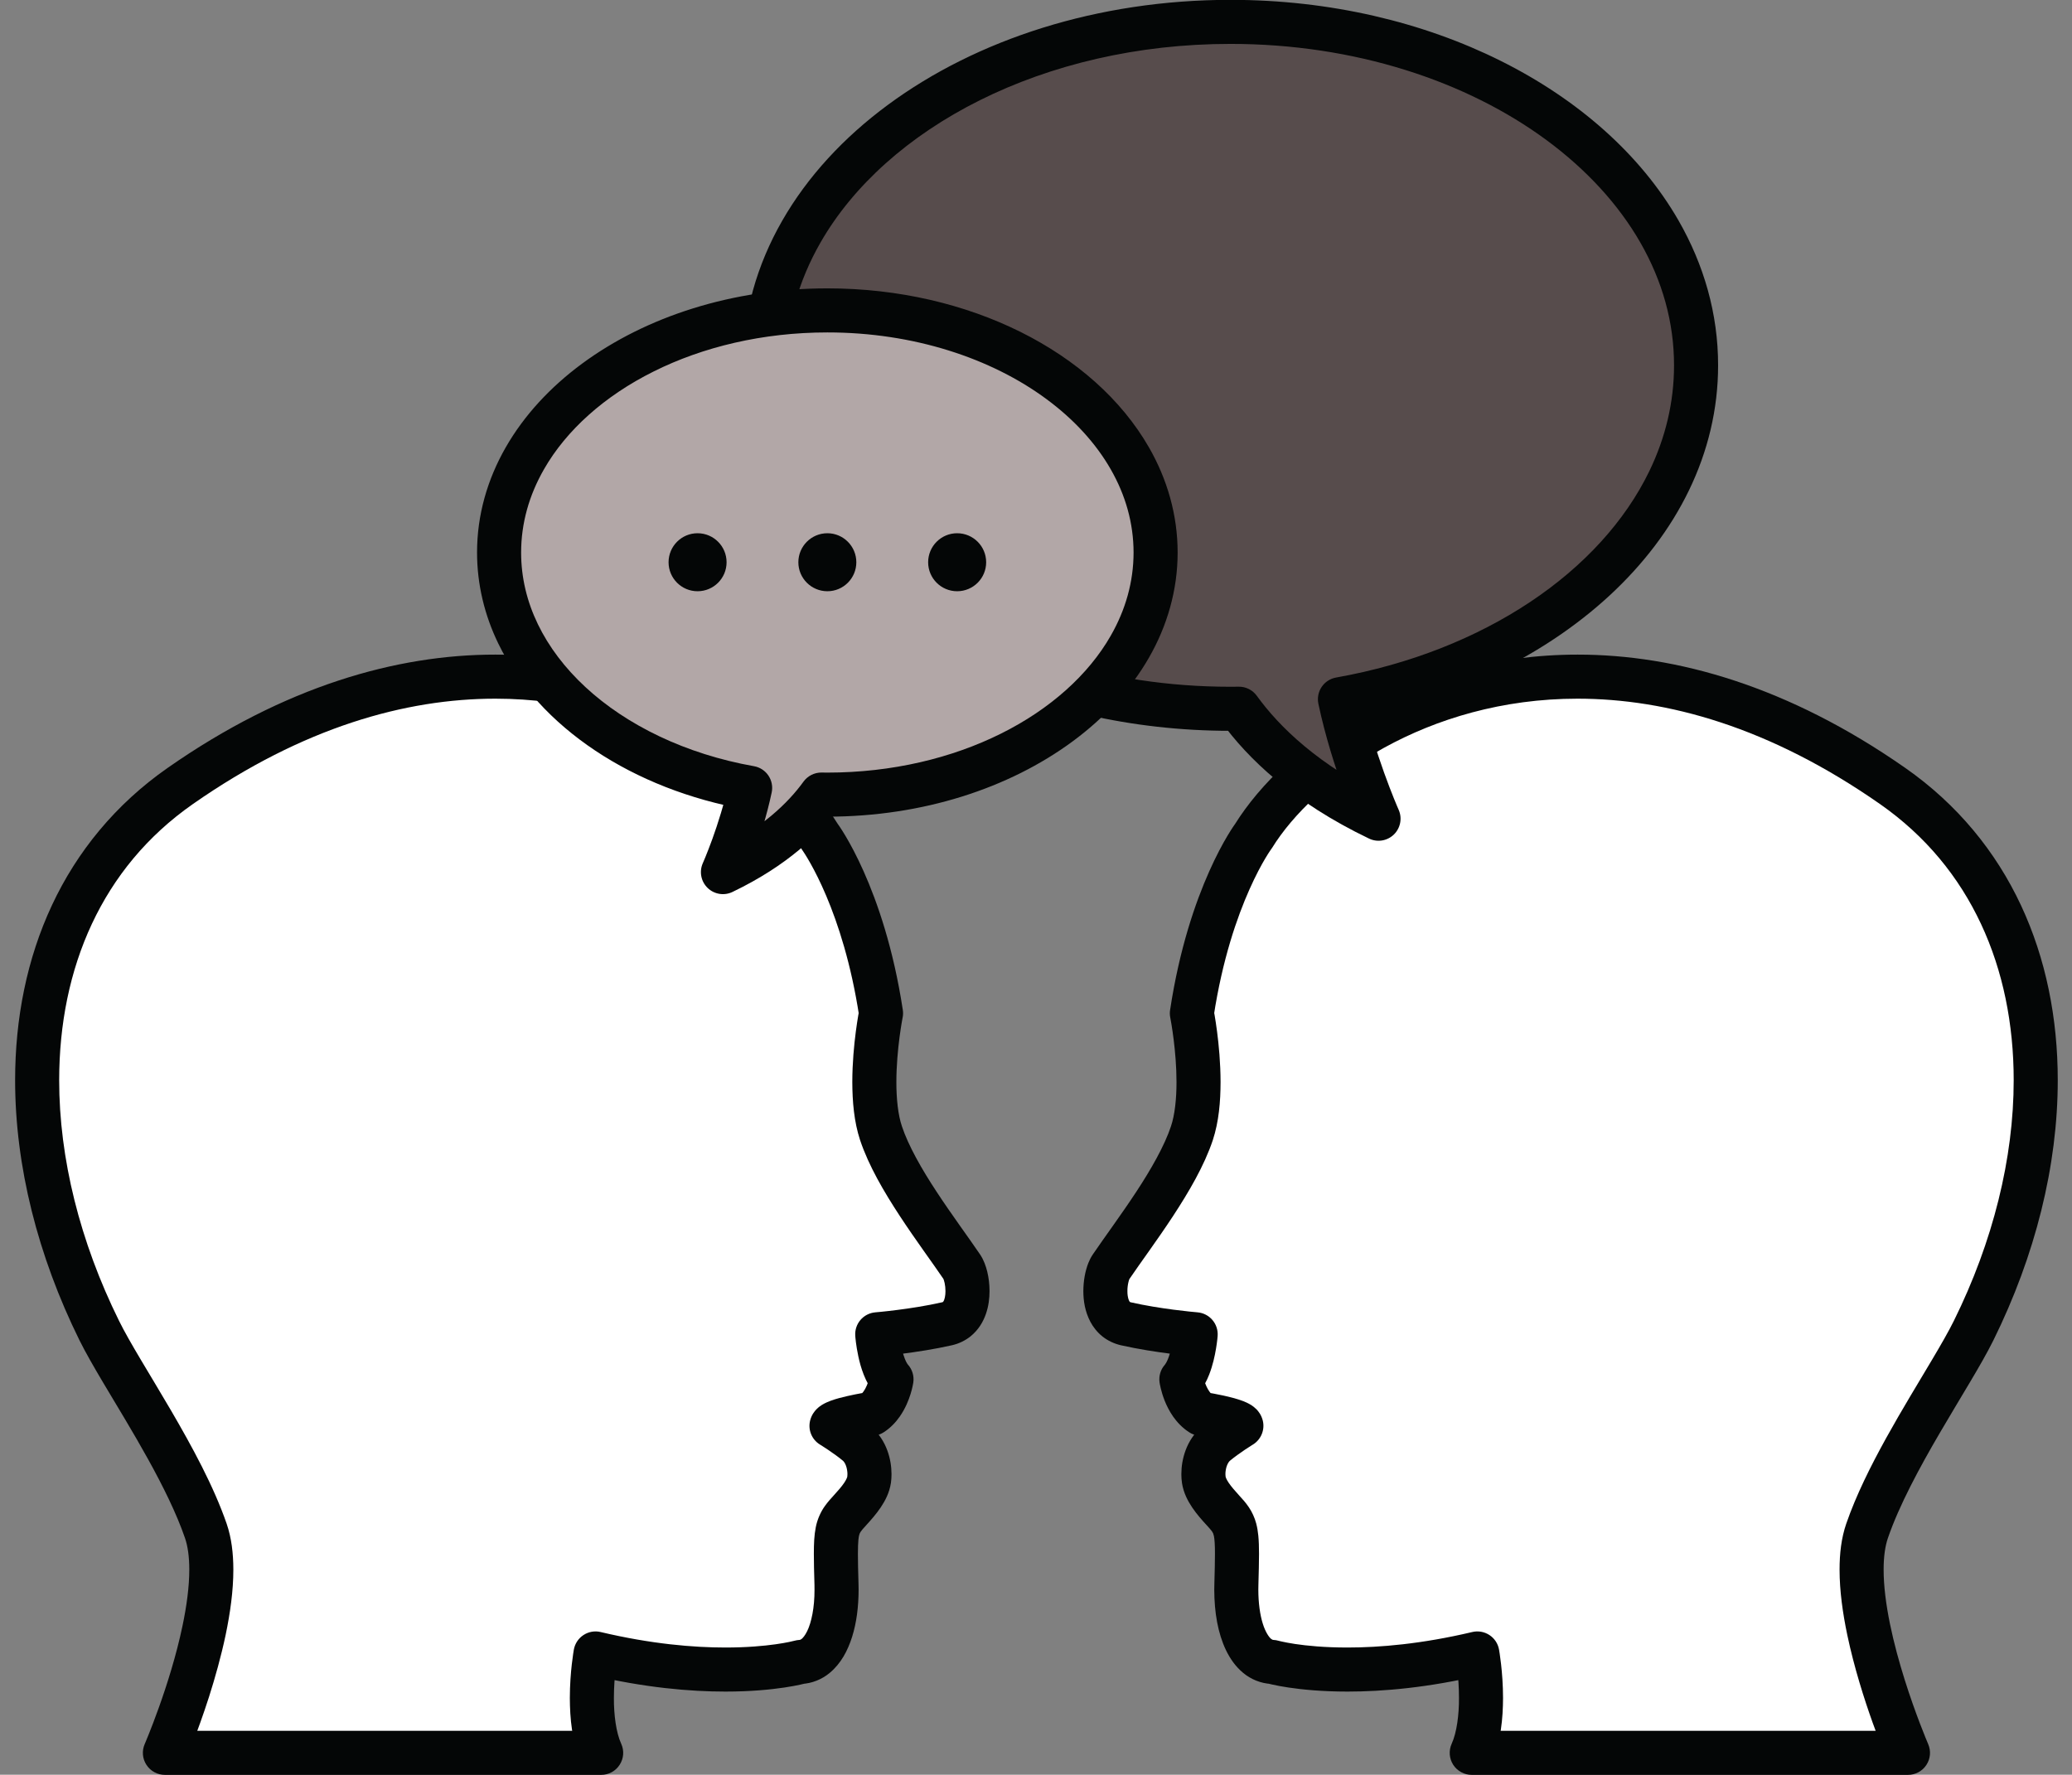
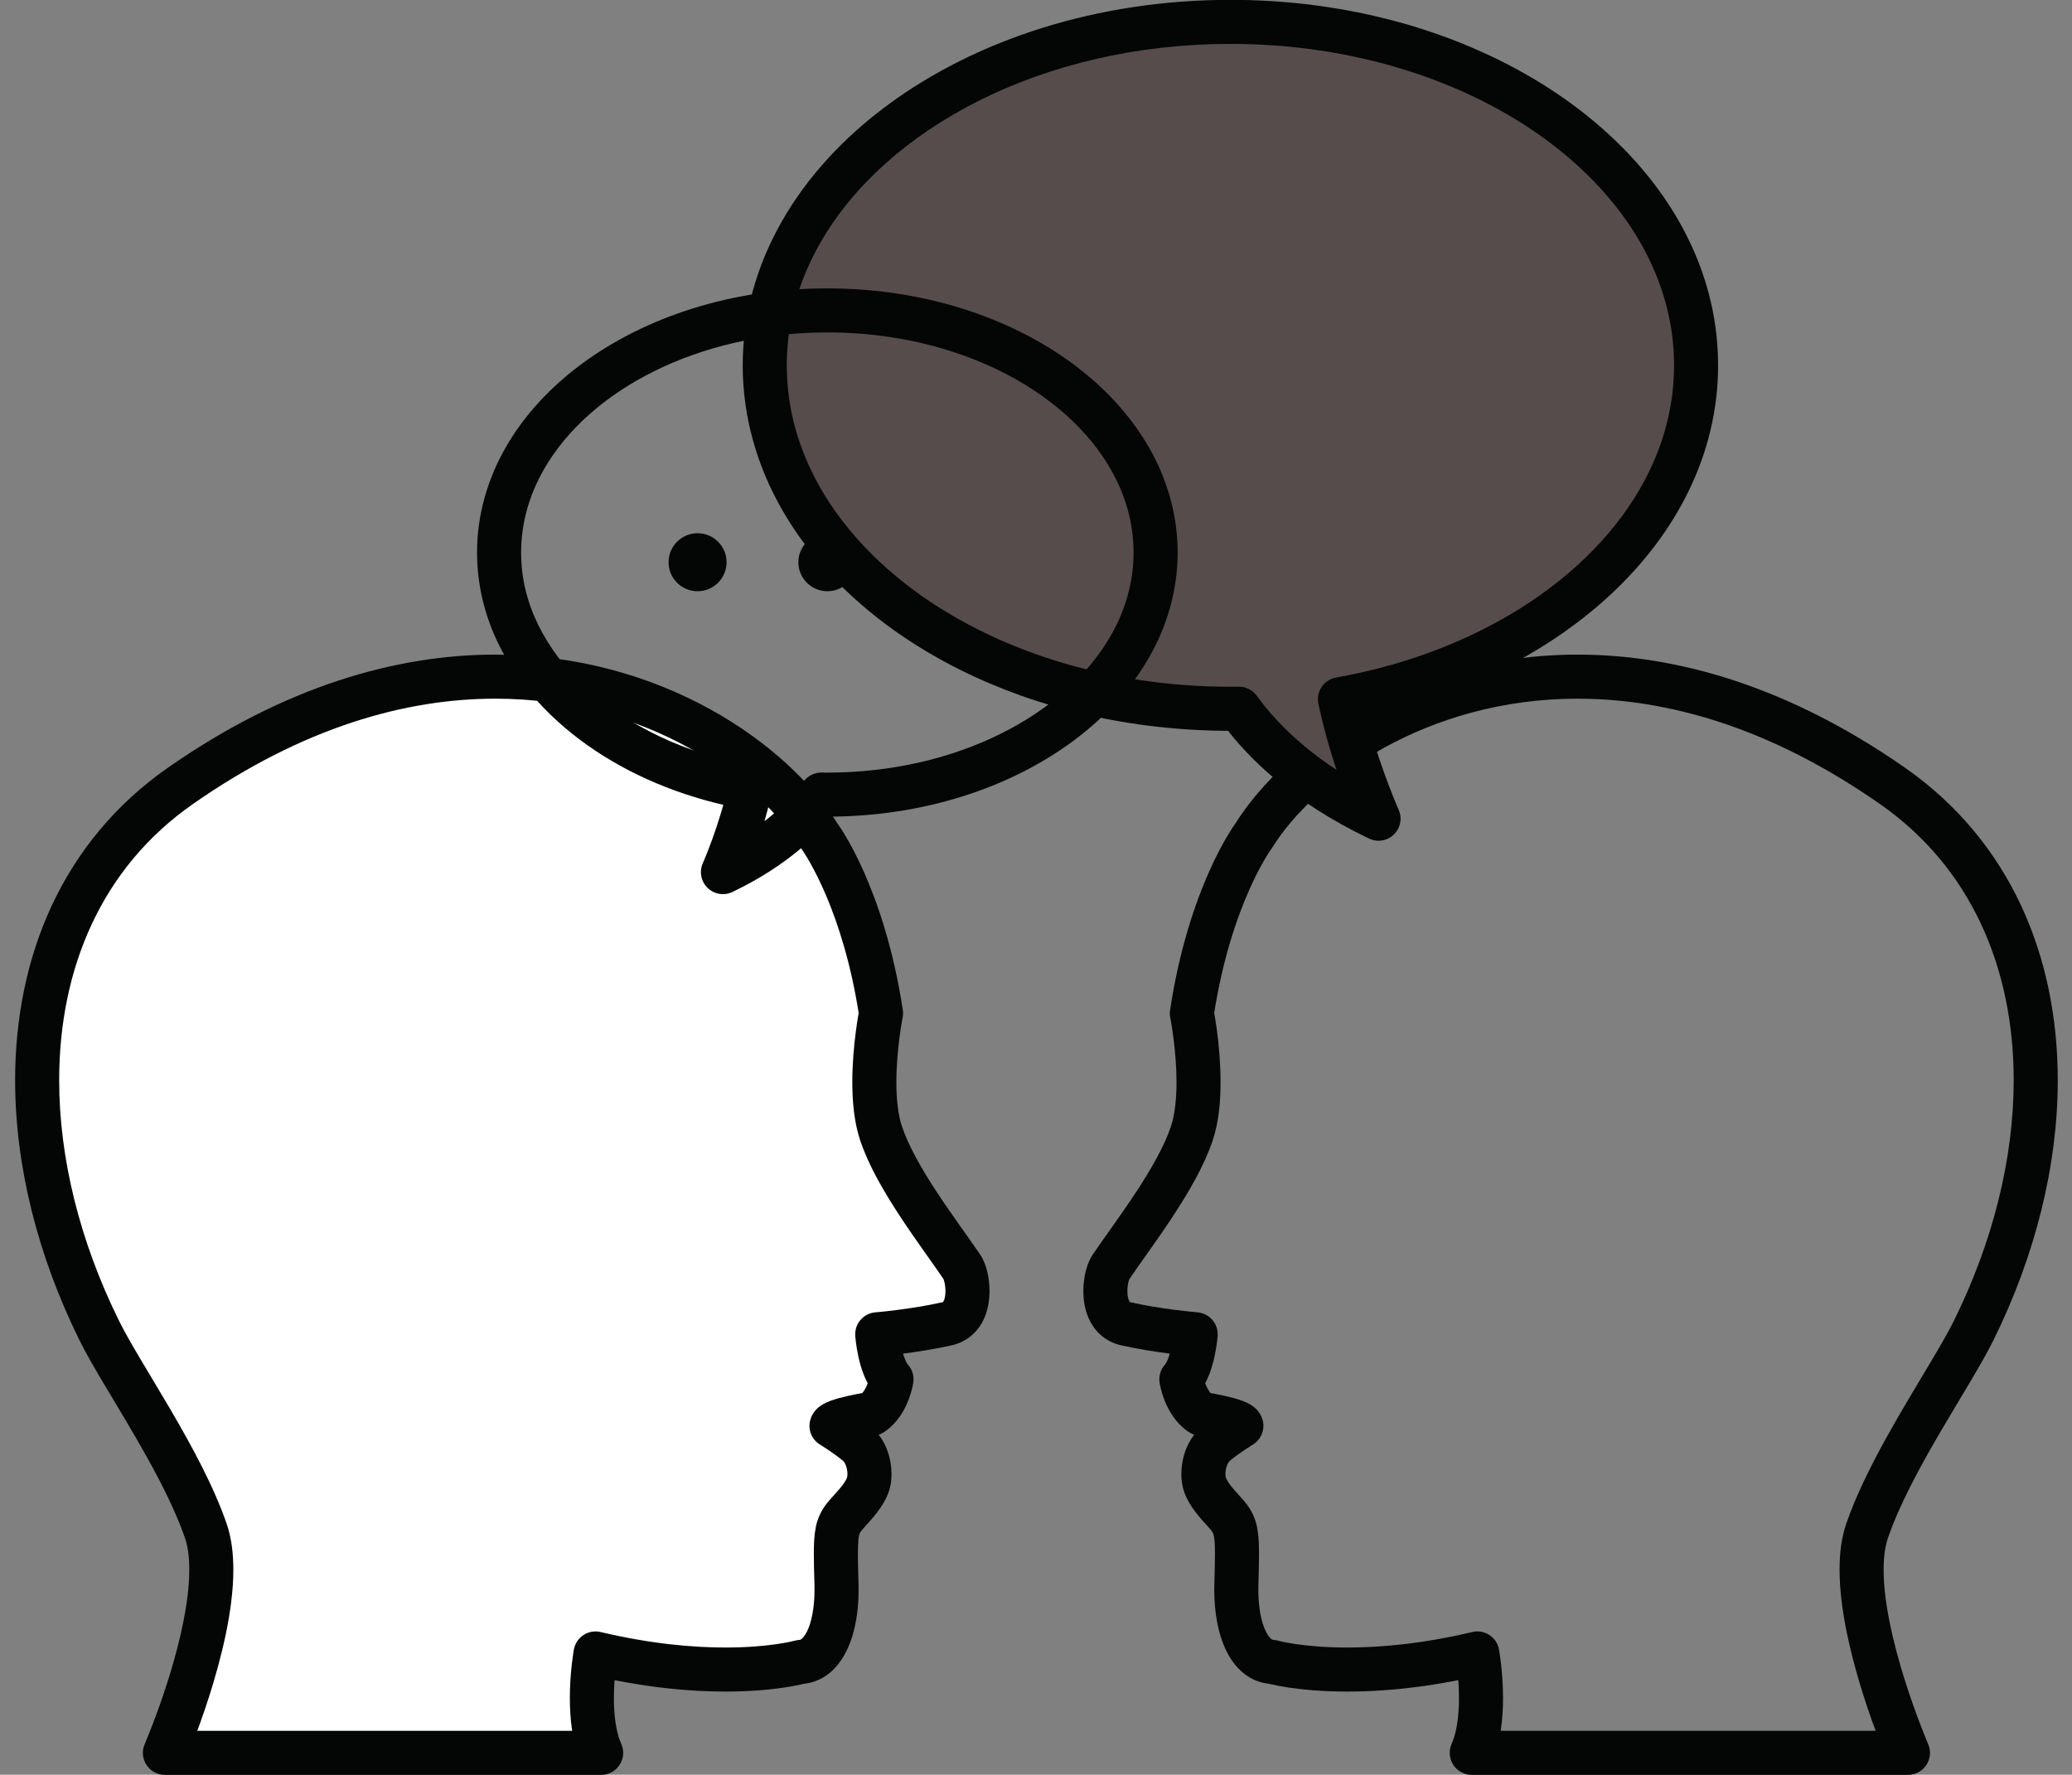
<svg xmlns="http://www.w3.org/2000/svg" fill="#000000" height="201.4" preserveAspectRatio="xMidYMid meet" version="1" viewBox="95.0 111.9 235.1 201.4" width="235.1" zoomAndPan="magnify">
  <rect x="95.0" y="111.9" width="235.1" height="201.4" fill="#808080" stroke="none" />
  <g>
    <g id="change1_1">
-       <path d="M 237.219 206.797 C 237.219 206.797 232.277 213.438 230.234 226.887 C 230.234 226.887 231.938 235.398 230.234 240.508 C 228.535 245.613 223.719 251.762 221.066 255.66 C 220.211 256.918 219.738 261.441 222.742 262.129 C 226.492 262.98 230.664 263.32 230.664 263.32 C 230.664 263.32 230.406 266.895 229.047 268.43 C 229.047 268.43 229.441 271.148 231.289 272.344 C 231.289 272.344 235.688 273.023 235.855 273.703 C 235.855 273.703 234.184 274.727 232.961 275.746 C 231.738 276.77 231.414 278.621 231.586 279.812 C 231.758 281.008 232.723 282.172 233.77 283.309 C 235.414 285.094 235.465 285.504 235.289 291.691 C 235.148 296.629 236.691 300.371 239.371 300.504 C 239.371 300.504 248.07 302.988 262.629 299.539 C 262.629 299.539 263.902 306.562 261.988 310.82 L 311.488 310.82 C 311.488 310.82 304.062 293.695 306.852 285.621 C 309.605 277.633 316.371 268.094 318.938 262.895 C 330.176 240.164 328.586 214.258 309.742 201.094 C 275.016 176.832 245.562 193.348 237.219 206.797" fill="#ffffff" />
-     </g>
+       </g>
    <g id="change2_1">
      <path d="M 237.219 206.797 L 235.211 205.305 C 235.02 205.555 229.879 212.586 227.766 226.512 C 227.719 226.805 227.727 227.086 227.785 227.379 L 227.789 227.402 C 227.859 227.746 228.496 231.207 228.492 234.703 C 228.496 236.562 228.301 238.434 227.863 239.719 C 227.145 241.895 225.613 244.59 223.918 247.164 C 222.219 249.75 220.375 252.234 219 254.254 C 218.773 254.586 218.625 254.902 218.492 255.223 C 218.121 256.18 217.93 257.238 217.922 258.418 C 217.926 259.512 218.094 260.711 218.719 261.902 C 219.031 262.492 219.48 263.074 220.074 263.555 C 220.668 264.031 221.402 264.387 222.188 264.566 C 226.176 265.465 230.398 265.805 230.461 265.812 L 230.664 263.32 L 228.172 263.141 L 228.82 263.188 L 228.172 263.137 L 228.172 263.141 L 228.82 263.188 L 228.172 263.137 C 228.172 263.164 228.102 263.977 227.902 264.855 C 227.805 265.293 227.676 265.746 227.531 266.105 C 227.391 266.465 227.223 266.723 227.176 266.77 C 226.684 267.32 226.465 268.055 226.57 268.789 C 226.594 268.914 226.715 269.758 227.152 270.863 C 227.371 271.414 227.676 272.035 228.113 272.664 C 228.555 273.289 229.141 273.93 229.934 274.441 C 230.227 274.633 230.562 274.758 230.906 274.812 L 230.941 274.816 C 231.148 274.852 232.203 275.027 233.141 275.25 C 233.602 275.355 234.047 275.488 234.254 275.566 L 234.348 275.605 L 234.348 275.609 L 234.867 274.566 L 234.125 275.453 C 234.289 275.586 234.344 275.605 234.348 275.609 L 234.867 274.566 L 234.125 275.453 L 235.414 273.914 L 233.801 275.105 C 233.934 275.281 234.043 275.383 234.125 275.453 L 235.414 273.914 L 233.801 275.105 L 235.621 273.762 L 233.43 274.305 C 233.52 274.672 233.672 274.934 233.801 275.105 L 235.621 273.762 L 233.43 274.305 L 235.855 273.703 L 234.551 271.57 C 234.527 271.586 234.086 271.855 233.473 272.266 C 232.859 272.68 232.082 273.223 231.359 273.824 L 231.355 273.828 C 230.434 274.605 229.867 275.566 229.523 276.488 C 229.18 277.422 229.043 278.332 229.043 279.191 C 229.043 279.523 229.062 279.852 229.113 280.184 L 229.109 280.168 C 229.281 281.312 229.766 282.219 230.277 282.98 C 230.797 283.75 231.379 284.402 231.934 285.004 C 232.227 285.32 232.418 285.547 232.516 285.684 C 232.652 285.902 232.66 285.895 232.738 286.219 C 232.805 286.535 232.859 287.188 232.855 288.25 C 232.855 289.094 232.828 290.199 232.789 291.625 L 232.789 291.621 C 232.781 291.84 232.777 292.066 232.777 292.301 C 232.785 294.891 233.18 297.227 234.109 299.176 C 234.582 300.148 235.203 301.043 236.066 301.754 C 236.918 302.465 238.059 302.949 239.254 303 L 239.371 300.504 L 238.688 302.906 C 238.875 302.961 242.141 303.867 247.891 303.867 C 251.871 303.867 257.047 303.434 263.203 301.973 L 262.629 299.539 L 260.168 299.988 L 260.684 299.895 L 260.168 299.984 L 260.168 299.988 L 260.684 299.895 L 260.168 299.984 C 260.176 300.035 260.547 302.16 260.543 304.598 C 260.555 306.473 260.293 308.535 259.711 309.797 C 259.363 310.566 259.434 311.469 259.891 312.18 C 260.352 312.887 261.145 313.32 261.988 313.32 L 311.488 313.32 C 312.332 313.32 313.117 312.898 313.578 312.191 C 314.043 311.484 314.117 310.602 313.781 309.824 L 313.77 309.801 C 313.641 309.492 312.355 306.461 311.117 302.527 C 310.5 300.562 309.895 298.375 309.449 296.203 C 309.004 294.031 308.723 291.875 308.727 290.023 C 308.723 288.586 308.898 287.344 309.215 286.438 C 310.484 282.738 312.797 278.449 315.125 274.473 C 316.289 272.48 317.457 270.555 318.504 268.789 C 319.555 267.02 320.48 265.418 321.18 264.004 C 325.93 254.391 328.484 244.203 328.484 234.488 C 328.484 227.477 327.148 220.703 324.305 214.625 C 321.465 208.551 317.102 203.18 311.176 199.043 C 297.902 189.766 285.18 186.184 274.004 186.188 C 264.562 186.188 256.262 188.727 249.629 192.383 C 242.988 196.055 238 200.809 235.094 205.477 L 237.219 206.797 L 235.211 205.305 L 237.219 206.797 L 239.344 208.113 C 241.676 204.336 246.09 200.035 252.039 196.762 C 257.996 193.48 265.469 191.188 274.004 191.188 C 284.109 191.195 295.758 194.379 308.312 203.145 C 313.52 206.785 317.277 211.418 319.773 216.746 C 322.27 222.074 323.484 228.109 323.484 234.488 C 323.488 243.32 321.145 252.801 316.699 261.785 C 316.113 262.973 315.23 264.508 314.203 266.238 C 312.66 268.84 310.785 271.895 309.023 275.078 C 307.258 278.27 305.602 281.582 304.488 284.805 C 303.922 286.449 303.727 288.211 303.727 290.023 C 303.727 292.441 304.086 294.969 304.602 297.438 C 306.156 304.824 309.164 311.73 309.195 311.816 L 311.488 310.82 L 311.488 308.32 L 261.988 308.32 L 261.988 310.82 L 264.27 311.844 C 265.324 309.453 265.531 306.855 265.543 304.598 C 265.539 301.59 265.102 299.184 265.086 299.094 C 264.965 298.418 264.57 297.824 263.996 297.449 C 263.422 297.074 262.719 296.949 262.051 297.109 C 256.285 298.473 251.508 298.867 247.891 298.867 C 245.277 298.867 243.273 298.664 241.945 298.465 C 241.281 298.363 240.785 298.266 240.469 298.195 C 240.309 298.16 240.195 298.133 240.129 298.117 L 240.059 298.098 L 240.031 298.199 L 240.059 298.098 L 240.031 298.199 L 240.059 298.098 C 239.887 298.047 239.676 298.012 239.492 298.004 C 239.402 297.992 239.387 298 239.23 297.887 C 239.012 297.723 238.586 297.141 238.281 296.152 C 237.973 295.172 237.777 293.828 237.777 292.301 C 237.777 292.133 237.781 291.953 237.785 291.762 L 237.785 291.758 C 237.824 290.332 237.855 289.203 237.855 288.25 C 237.855 287.453 237.836 286.781 237.773 286.152 C 237.727 285.68 237.652 285.23 237.535 284.785 C 237.359 284.121 237.059 283.477 236.707 282.957 C 236.355 282.434 235.984 282.023 235.605 281.613 C 235.113 281.078 234.688 280.578 234.418 280.18 C 234.145 279.781 234.062 279.508 234.062 279.461 L 234.059 279.445 C 234.051 279.391 234.043 279.301 234.043 279.191 C 234.039 278.902 234.102 278.52 234.211 278.23 C 234.32 277.934 234.465 277.742 234.566 277.664 L 234.562 277.664 C 235.062 277.25 235.73 276.773 236.258 276.418 C 236.523 276.242 236.754 276.094 236.914 275.992 L 237.102 275.871 L 237.148 275.844 L 237.156 275.84 C 238.086 275.27 238.543 274.16 238.281 273.105 C 238.113 272.461 237.801 272.078 237.562 271.828 C 237.098 271.375 236.77 271.234 236.465 271.078 C 235.934 270.832 235.441 270.688 234.926 270.543 C 234.16 270.336 233.367 270.176 232.746 270.059 C 232.129 269.941 231.691 269.875 231.672 269.871 L 231.289 272.344 L 232.645 270.242 C 232.516 270.16 232.359 270.012 232.207 269.789 C 231.973 269.465 231.77 268.988 231.656 268.613 C 231.598 268.426 231.559 268.266 231.539 268.164 L 231.52 268.059 L 231.516 268.047 L 230.242 268.254 L 231.52 268.066 L 231.516 268.047 L 230.242 268.254 L 231.52 268.066 L 229.047 268.43 L 230.914 270.09 C 231.543 269.371 231.91 268.617 232.199 267.895 C 232.621 266.809 232.84 265.758 232.977 264.941 C 233.113 264.129 233.156 263.555 233.16 263.504 C 233.258 262.133 232.238 260.941 230.871 260.828 L 230.832 260.824 C 230.422 260.793 226.59 260.441 223.297 259.688 C 223.207 259.664 223.215 259.66 223.207 259.656 C 223.203 259.652 223.137 259.598 223.055 259.371 C 222.977 259.152 222.918 258.797 222.922 258.418 C 222.918 258.059 222.969 257.676 223.039 257.398 C 223.07 257.258 223.109 257.145 223.137 257.078 L 223.16 257.023 L 222.773 256.82 L 223.133 257.066 L 223.16 257.023 L 222.773 256.82 L 223.133 257.066 L 223.137 257.066 C 224.41 255.184 226.301 252.645 228.098 249.906 C 229.895 247.156 231.625 244.227 232.609 241.297 C 233.305 239.176 233.488 236.883 233.492 234.703 C 233.488 230.367 232.703 226.488 232.688 226.398 L 230.234 226.887 L 232.707 227.262 C 233.695 220.773 235.371 215.969 236.777 212.816 C 237.48 211.238 238.113 210.074 238.562 209.32 C 238.785 208.941 238.965 208.668 239.078 208.496 L 239.203 208.316 L 239.227 208.281 L 239.23 208.277 L 238.039 207.406 L 239.223 208.285 L 239.23 208.277 L 238.039 207.406 L 239.223 208.285 L 239.344 208.113 L 237.219 206.797" fill="#040606" />
    </g>
    <g id="change1_2">
      <path d="M 187.984 206.797 C 187.984 206.797 192.922 213.438 194.965 226.887 C 194.965 226.887 193.262 235.398 194.965 240.508 C 196.668 245.613 201.484 251.762 204.133 255.66 C 204.988 256.918 205.461 261.441 202.453 262.129 C 198.711 262.98 194.535 263.32 194.535 263.32 C 194.535 263.32 194.793 266.895 196.156 268.43 C 196.156 268.43 195.758 271.148 193.91 272.344 C 193.91 272.344 189.52 273.023 189.348 273.703 C 189.348 273.703 191.02 274.727 192.238 275.746 C 193.461 276.77 193.785 278.621 193.613 279.812 C 193.441 281.008 192.48 282.172 191.434 283.309 C 189.785 285.094 189.734 285.504 189.91 291.691 C 190.051 296.629 188.508 300.371 185.828 300.504 C 185.828 300.504 177.133 302.988 162.574 299.539 C 162.574 299.539 161.297 306.562 163.211 310.82 L 113.711 310.82 C 113.711 310.82 121.141 293.695 118.352 285.621 C 115.594 277.633 108.832 268.094 106.262 262.895 C 95.027 240.164 96.613 214.258 115.457 201.094 C 150.188 176.832 179.645 193.348 187.984 206.797" fill="#ffffff" />
    </g>
    <g id="change2_2">
      <path d="M 187.984 206.797 L 185.977 208.285 L 187.191 207.383 L 185.973 208.277 L 185.977 208.285 L 187.191 207.383 L 185.973 208.277 L 186.016 208.344 C 186.5 209.039 190.672 215.285 192.492 227.262 L 194.965 226.887 L 192.516 226.395 C 192.5 226.484 191.711 230.367 191.707 234.703 C 191.715 236.883 191.895 239.176 192.594 241.301 L 192.594 241.297 C 193.578 244.227 195.305 247.156 197.105 249.906 C 198.902 252.645 200.789 255.184 202.066 257.066 L 202.426 256.82 L 202.035 257.02 L 202.066 257.062 L 202.426 256.82 L 202.035 257.02 C 202.047 257.035 202.133 257.242 202.184 257.504 C 202.242 257.77 202.277 258.102 202.277 258.418 C 202.285 258.926 202.168 259.383 202.07 259.547 L 201.992 259.656 C 201.98 259.66 201.988 259.664 201.898 259.688 C 200.152 260.086 198.234 260.379 196.773 260.562 C 196.047 260.656 195.426 260.723 194.996 260.766 C 194.777 260.789 194.609 260.805 194.496 260.812 L 194.367 260.824 L 194.332 260.828 C 192.961 260.941 191.941 262.129 192.043 263.5 C 192.047 263.574 192.117 264.559 192.391 265.828 C 192.527 266.465 192.715 267.172 193 267.895 C 193.289 268.617 193.656 269.371 194.285 270.09 L 196.156 268.43 L 193.684 268.066 L 194.578 268.195 L 193.684 268.047 L 193.684 268.066 L 194.578 268.195 L 193.684 268.047 C 193.684 268.07 193.586 268.598 193.359 269.117 C 193.25 269.379 193.109 269.637 192.965 269.832 C 192.82 270.031 192.676 270.164 192.555 270.242 L 193.91 272.344 L 193.527 269.871 C 193.496 269.879 192.363 270.051 191.137 270.332 C 190.52 270.473 189.887 270.633 189.273 270.855 C 188.961 270.973 188.656 271.098 188.281 271.32 C 188.098 271.438 187.887 271.578 187.641 271.828 C 187.402 272.078 187.09 272.461 186.922 273.102 C 186.656 274.164 187.109 275.266 188.043 275.84 L 188.055 275.844 C 188.129 275.891 188.531 276.141 189.043 276.488 C 189.551 276.832 190.172 277.273 190.637 277.664 L 190.633 277.66 C 190.734 277.742 190.879 277.93 190.988 278.23 C 191.098 278.52 191.156 278.902 191.156 279.191 C 191.156 279.297 191.148 279.398 191.137 279.48 L 191.141 279.457 C 191.141 279.508 191.055 279.781 190.781 280.184 C 190.512 280.582 190.09 281.078 189.594 281.613 L 189.598 281.609 C 189.258 281.977 188.934 282.34 188.613 282.785 C 188.129 283.445 187.73 284.332 187.559 285.234 C 187.383 286.141 187.344 287.059 187.344 288.254 C 187.344 289.203 187.371 290.336 187.414 291.766 L 187.414 291.758 C 187.418 291.938 187.418 292.121 187.418 292.305 C 187.43 294.344 187.059 296.047 186.586 297.008 C 186.352 297.488 186.109 297.77 185.965 297.887 C 185.812 298 185.797 297.992 185.707 298.004 C 185.523 298.016 185.312 298.047 185.141 298.098 L 185.16 298.172 L 185.141 298.098 L 185.16 298.172 L 185.141 298.098 C 184.973 298.145 182.203 298.867 177.312 298.867 C 173.691 298.867 168.914 298.473 163.148 297.109 C 162.48 296.949 161.781 297.074 161.207 297.449 C 160.633 297.824 160.238 298.418 160.113 299.094 C 160.102 299.184 159.66 301.59 159.656 304.598 C 159.668 306.855 159.871 309.457 160.93 311.848 L 163.211 310.82 L 163.211 308.32 L 113.711 308.32 L 113.711 310.82 L 116.004 311.816 C 116.027 311.766 117.371 308.664 118.727 304.43 C 119.402 302.309 120.082 299.902 120.602 297.438 C 121.117 294.969 121.477 292.438 121.477 290.023 C 121.473 288.207 121.277 286.449 120.715 284.809 C 119.227 280.512 116.777 276.035 114.395 271.949 C 113.203 269.91 112.027 267.973 110.996 266.238 C 109.969 264.508 109.086 262.973 108.504 261.785 C 104.059 252.797 101.711 243.32 101.715 234.488 C 101.715 228.109 102.93 222.074 105.426 216.746 C 107.922 211.418 111.68 206.785 116.887 203.145 C 129.445 194.379 141.09 191.195 151.195 191.188 C 159.73 191.188 167.203 193.48 173.156 196.762 C 179.109 200.035 183.523 204.336 185.859 208.113 L 185.977 208.285 L 187.984 206.797 L 190.105 205.477 C 187.199 200.809 182.211 196.055 175.57 192.383 C 168.938 188.727 160.637 186.188 151.195 186.188 C 140.02 186.184 127.297 189.766 114.023 199.043 C 108.098 203.18 103.734 208.551 100.895 214.625 C 98.051 220.703 96.715 227.477 96.715 234.488 C 96.715 244.203 99.273 254.391 104.02 264.004 C 104.723 265.418 105.648 267.023 106.695 268.789 C 108.27 271.438 110.113 274.441 111.805 277.5 C 113.496 280.555 115.035 283.664 115.988 286.438 C 116.305 287.344 116.48 288.59 116.477 290.023 C 116.48 291.934 116.18 294.168 115.707 296.41 C 115.004 299.777 113.926 303.16 113.023 305.68 C 112.57 306.941 112.168 307.988 111.875 308.715 C 111.73 309.074 111.613 309.359 111.535 309.547 C 111.496 309.645 111.465 309.715 111.445 309.762 L 111.422 309.812 L 111.418 309.824 C 111.082 310.602 111.156 311.484 111.621 312.191 C 112.086 312.898 112.867 313.32 113.711 313.32 L 163.211 313.32 C 164.062 313.32 164.848 312.895 165.309 312.176 C 165.773 311.461 165.84 310.57 165.488 309.793 C 164.906 308.535 164.645 306.477 164.656 304.598 C 164.656 303.344 164.754 302.164 164.848 301.316 C 164.898 300.891 164.945 300.551 164.98 300.316 C 164.996 300.203 165.012 300.113 165.02 300.059 L 165.031 300 L 165.035 299.988 L 164.574 299.906 L 165.035 299.988 L 164.574 299.906 L 165.035 299.988 L 162.574 299.539 L 161.996 301.973 C 168.152 303.434 173.328 303.867 177.312 303.867 C 183.059 303.867 186.324 302.961 186.516 302.906 L 185.828 300.504 L 185.945 303 C 187.141 302.949 188.281 302.465 189.133 301.754 C 190.426 300.68 191.184 299.234 191.688 297.645 C 192.188 296.047 192.418 294.246 192.422 292.305 C 192.418 292.082 192.418 291.855 192.41 291.625 L 192.41 291.617 C 192.367 290.203 192.344 289.102 192.344 288.254 C 192.344 287.547 192.363 287.02 192.398 286.652 C 192.426 286.379 192.461 286.199 192.492 286.086 C 192.543 285.91 192.562 285.879 192.652 285.734 C 192.738 285.602 192.934 285.363 193.27 285.004 L 193.273 285 C 193.824 284.398 194.402 283.746 194.922 282.98 C 195.434 282.215 195.918 281.316 196.09 280.172 L 196.094 280.148 C 196.133 279.844 196.156 279.527 196.156 279.191 C 196.152 278.336 196.02 277.426 195.676 276.492 C 195.336 275.57 194.77 274.609 193.848 273.832 L 193.844 273.828 C 193.117 273.223 192.344 272.68 191.73 272.266 C 191.117 271.855 190.672 271.586 190.652 271.57 L 189.348 273.703 L 191.773 274.309 L 189.629 273.773 L 191.215 275.324 C 191.367 275.164 191.629 274.867 191.773 274.309 L 189.629 273.773 L 191.215 275.324 L 190.02 274.156 L 190.91 275.574 C 190.965 275.539 191.059 275.48 191.215 275.324 L 190.02 274.156 L 190.91 275.574 L 190.453 274.844 L 190.863 275.602 L 190.91 275.574 L 190.453 274.844 L 190.863 275.602 L 190.699 275.305 L 190.855 275.609 L 190.863 275.602 L 190.699 275.305 L 190.855 275.609 L 190.902 275.586 C 191.035 275.531 191.359 275.426 191.727 275.332 C 192.277 275.188 192.938 275.055 193.445 274.961 C 193.699 274.91 193.914 274.875 194.066 274.848 L 194.242 274.82 L 194.297 274.812 C 194.641 274.758 194.977 274.633 195.27 274.441 C 196.062 273.93 196.648 273.289 197.086 272.664 C 197.742 271.723 198.098 270.797 198.32 270.09 C 198.539 269.383 198.613 268.883 198.629 268.789 C 198.734 268.059 198.516 267.32 198.023 266.766 C 197.973 266.719 197.797 266.449 197.656 266.07 C 197.43 265.504 197.254 264.727 197.156 264.125 C 197.105 263.824 197.07 263.562 197.055 263.387 L 197.031 263.188 L 197.027 263.141 L 194.535 263.32 L 194.738 265.812 C 194.801 265.805 199.027 265.465 203.008 264.566 C 203.797 264.387 204.531 264.031 205.125 263.551 C 206.02 262.828 206.562 261.895 206.867 261.008 C 207.176 260.113 207.277 259.238 207.277 258.418 C 207.277 257.633 207.184 256.898 207.02 256.215 C 206.938 255.875 206.836 255.547 206.707 255.227 C 206.578 254.902 206.426 254.59 206.203 254.258 C 204.828 252.234 202.98 249.75 201.285 247.164 C 199.586 244.59 198.055 241.895 197.336 239.715 C 196.898 238.434 196.703 236.562 196.707 234.703 C 196.707 232.844 196.887 230.98 197.066 229.605 C 197.156 228.918 197.246 228.352 197.312 227.961 C 197.344 227.766 197.371 227.613 197.391 227.516 L 197.41 227.406 L 197.418 227.379 C 197.477 227.086 197.48 226.805 197.438 226.512 C 195.32 212.582 190.18 205.555 189.988 205.305 L 187.984 206.797 L 190.105 205.477 L 187.984 206.797" fill="#040606" />
    </g>
    <g id="change3_1">
      <path d="M 287.445 153.359 C 287.445 131.828 263.793 114.383 234.609 114.383 C 205.43 114.383 181.773 131.828 181.773 153.359 C 181.773 174.887 205.43 192.336 234.609 192.336 C 234.938 192.336 235.258 192.332 235.578 192.328 C 238.332 196.141 243.125 200.828 251.414 204.812 C 251.414 204.812 248.512 198.273 247.039 191.25 C 270.223 187.125 287.445 171.727 287.445 153.359" fill="#574c4c" />
    </g>
    <g id="change2_3">
      <path d="M 287.445 153.359 L 289.945 153.359 C 289.949 147.516 288.336 141.945 285.465 136.941 C 281.152 129.434 274.066 123.188 265.266 118.801 C 256.465 114.414 245.926 111.883 234.609 111.883 C 219.52 111.887 205.816 116.375 195.766 123.785 C 190.738 127.492 186.625 131.938 183.758 136.941 C 180.887 141.945 179.27 147.516 179.273 153.359 C 179.27 159.203 180.887 164.773 183.758 169.773 C 188.066 177.281 195.152 183.531 203.953 187.918 C 212.758 192.305 223.293 194.836 234.609 194.836 C 234.957 194.836 235.289 194.832 235.609 194.828 L 235.578 192.328 L 233.555 193.793 C 236.539 197.934 241.688 202.918 250.332 207.062 C 251.277 207.52 252.402 207.336 253.156 206.605 C 253.906 205.875 254.125 204.754 253.699 203.797 L 253.695 203.785 C 253.555 203.484 250.84 197.227 249.484 190.738 L 247.039 191.25 L 247.477 193.711 C 259.488 191.57 270.016 186.516 277.633 179.48 C 281.438 175.961 284.516 171.941 286.645 167.535 C 288.773 163.133 289.949 158.344 289.945 153.359 L 284.945 153.359 C 284.945 157.559 283.969 161.582 282.145 165.359 C 279.406 171.023 274.738 176.141 268.625 180.211 C 262.516 184.281 254.977 187.301 246.602 188.789 C 245.934 188.906 245.344 189.289 244.965 189.852 C 244.586 190.41 244.453 191.102 244.59 191.762 C 246.141 199.113 249.094 205.734 249.129 205.824 L 251.414 204.812 L 252.496 202.559 C 244.559 198.742 240.125 194.344 237.605 190.863 C 237.133 190.207 236.359 189.816 235.551 189.828 C 235.227 189.832 234.914 189.836 234.609 189.836 C 220.516 189.84 207.801 185.605 198.73 178.91 C 194.195 175.562 190.57 171.609 188.094 167.289 C 185.617 162.961 184.273 158.281 184.273 153.359 C 184.273 148.438 185.617 143.754 188.094 139.43 C 191.805 132.949 198.113 127.293 206.184 123.273 C 214.246 119.254 224.039 116.879 234.609 116.883 C 248.703 116.875 261.418 121.109 270.488 127.809 C 275.023 131.156 278.648 135.109 281.125 139.43 C 283.602 143.754 284.945 148.438 284.945 153.359 L 287.445 153.359" fill="#040606" />
    </g>
    <g id="change4_1">
-       <path d="M 151.629 174.602 C 151.629 159.426 168.309 147.125 188.879 147.125 C 209.445 147.125 226.121 159.426 226.121 174.602 C 226.121 189.777 209.445 202.078 188.879 202.078 C 188.648 202.078 188.418 202.074 188.191 202.07 C 186.254 204.758 182.875 208.062 177.031 210.867 C 177.031 210.867 179.074 206.266 180.113 201.312 C 163.773 198.402 151.629 187.551 151.629 174.602" fill="#b2a7a7" />
-     </g>
+       </g>
    <g id="change2_4">
      <path d="M 151.629 174.602 L 154.129 174.602 C 154.133 171.27 155.035 168.098 156.727 165.148 C 159.254 160.73 163.586 156.832 169.168 154.055 C 174.742 151.273 181.535 149.625 188.879 149.625 C 198.664 149.621 207.48 152.566 213.727 157.184 C 216.855 159.488 219.336 162.203 221.023 165.148 C 222.715 168.098 223.617 171.27 223.621 174.602 C 223.617 177.934 222.715 181.105 221.023 184.055 C 218.496 188.473 214.164 192.371 208.586 195.148 C 203.012 197.93 196.215 199.578 188.879 199.578 C 188.676 199.578 188.453 199.574 188.211 199.57 C 187.402 199.566 186.637 199.953 186.164 200.609 C 184.461 202.965 181.438 205.977 175.949 208.613 L 177.031 210.867 L 179.316 211.883 C 179.352 211.797 181.449 207.102 182.562 201.824 C 182.699 201.164 182.566 200.477 182.188 199.914 C 181.809 199.352 181.219 198.969 180.555 198.852 C 172.805 197.477 166.109 194.207 161.441 189.887 C 159.105 187.727 157.273 185.309 156.031 182.738 C 154.789 180.168 154.129 177.445 154.129 174.602 L 149.129 174.602 C 149.129 178.23 149.984 181.723 151.531 184.914 C 153.852 189.715 157.695 193.852 162.535 197.078 C 167.379 200.305 173.23 202.625 179.676 203.773 L 180.113 201.312 L 177.668 200.801 C 177.184 203.105 176.445 205.402 175.832 207.098 C 175.523 207.945 175.25 208.645 175.051 209.129 C 174.953 209.367 174.875 209.555 174.82 209.68 L 174.762 209.816 L 174.75 209.848 L 174.746 209.855 C 174.32 210.812 174.535 211.934 175.289 212.664 C 176.043 213.395 177.168 213.578 178.113 213.121 C 184.309 210.152 188.047 206.551 190.219 203.535 L 188.191 202.07 L 188.172 204.57 C 188.383 204.574 188.621 204.578 188.879 204.578 C 199.66 204.574 209.465 201.371 216.695 196.043 C 220.309 193.379 223.281 190.172 225.363 186.539 C 227.445 182.914 228.621 178.855 228.621 174.602 C 228.621 170.348 227.445 166.289 225.363 162.664 C 222.234 157.219 217.125 152.727 210.816 149.578 C 204.5 146.434 196.965 144.625 188.879 144.625 C 178.094 144.629 168.285 147.832 161.055 153.16 C 157.441 155.824 154.469 159.031 152.387 162.66 C 150.305 166.289 149.125 170.348 149.129 174.602 L 151.629 174.602" fill="#040606" />
    </g>
    <g id="change2_5">
      <path d="M 177.441 175.707 C 177.441 177.523 175.969 178.996 174.148 178.996 C 172.332 178.996 170.859 177.523 170.859 175.707 C 170.859 173.891 172.332 172.414 174.148 172.414 C 175.969 172.414 177.441 173.891 177.441 175.707" fill="#040606" />
    </g>
    <g id="change2_6">
      <path d="M 192.164 175.707 C 192.164 177.523 190.691 178.996 188.879 178.996 C 187.059 178.996 185.586 177.523 185.586 175.707 C 185.586 173.891 187.059 172.414 188.879 172.414 C 190.691 172.414 192.164 173.891 192.164 175.707" fill="#040606" />
    </g>
    <g id="change2_7">
-       <path d="M 206.895 175.707 C 206.895 177.523 205.422 178.996 203.602 178.996 C 201.785 178.996 200.312 177.523 200.312 175.707 C 200.312 173.891 201.785 172.414 203.602 172.414 C 205.422 172.414 206.895 173.891 206.895 175.707" fill="#040606" />
-     </g>
+       </g>
  </g>
</svg>